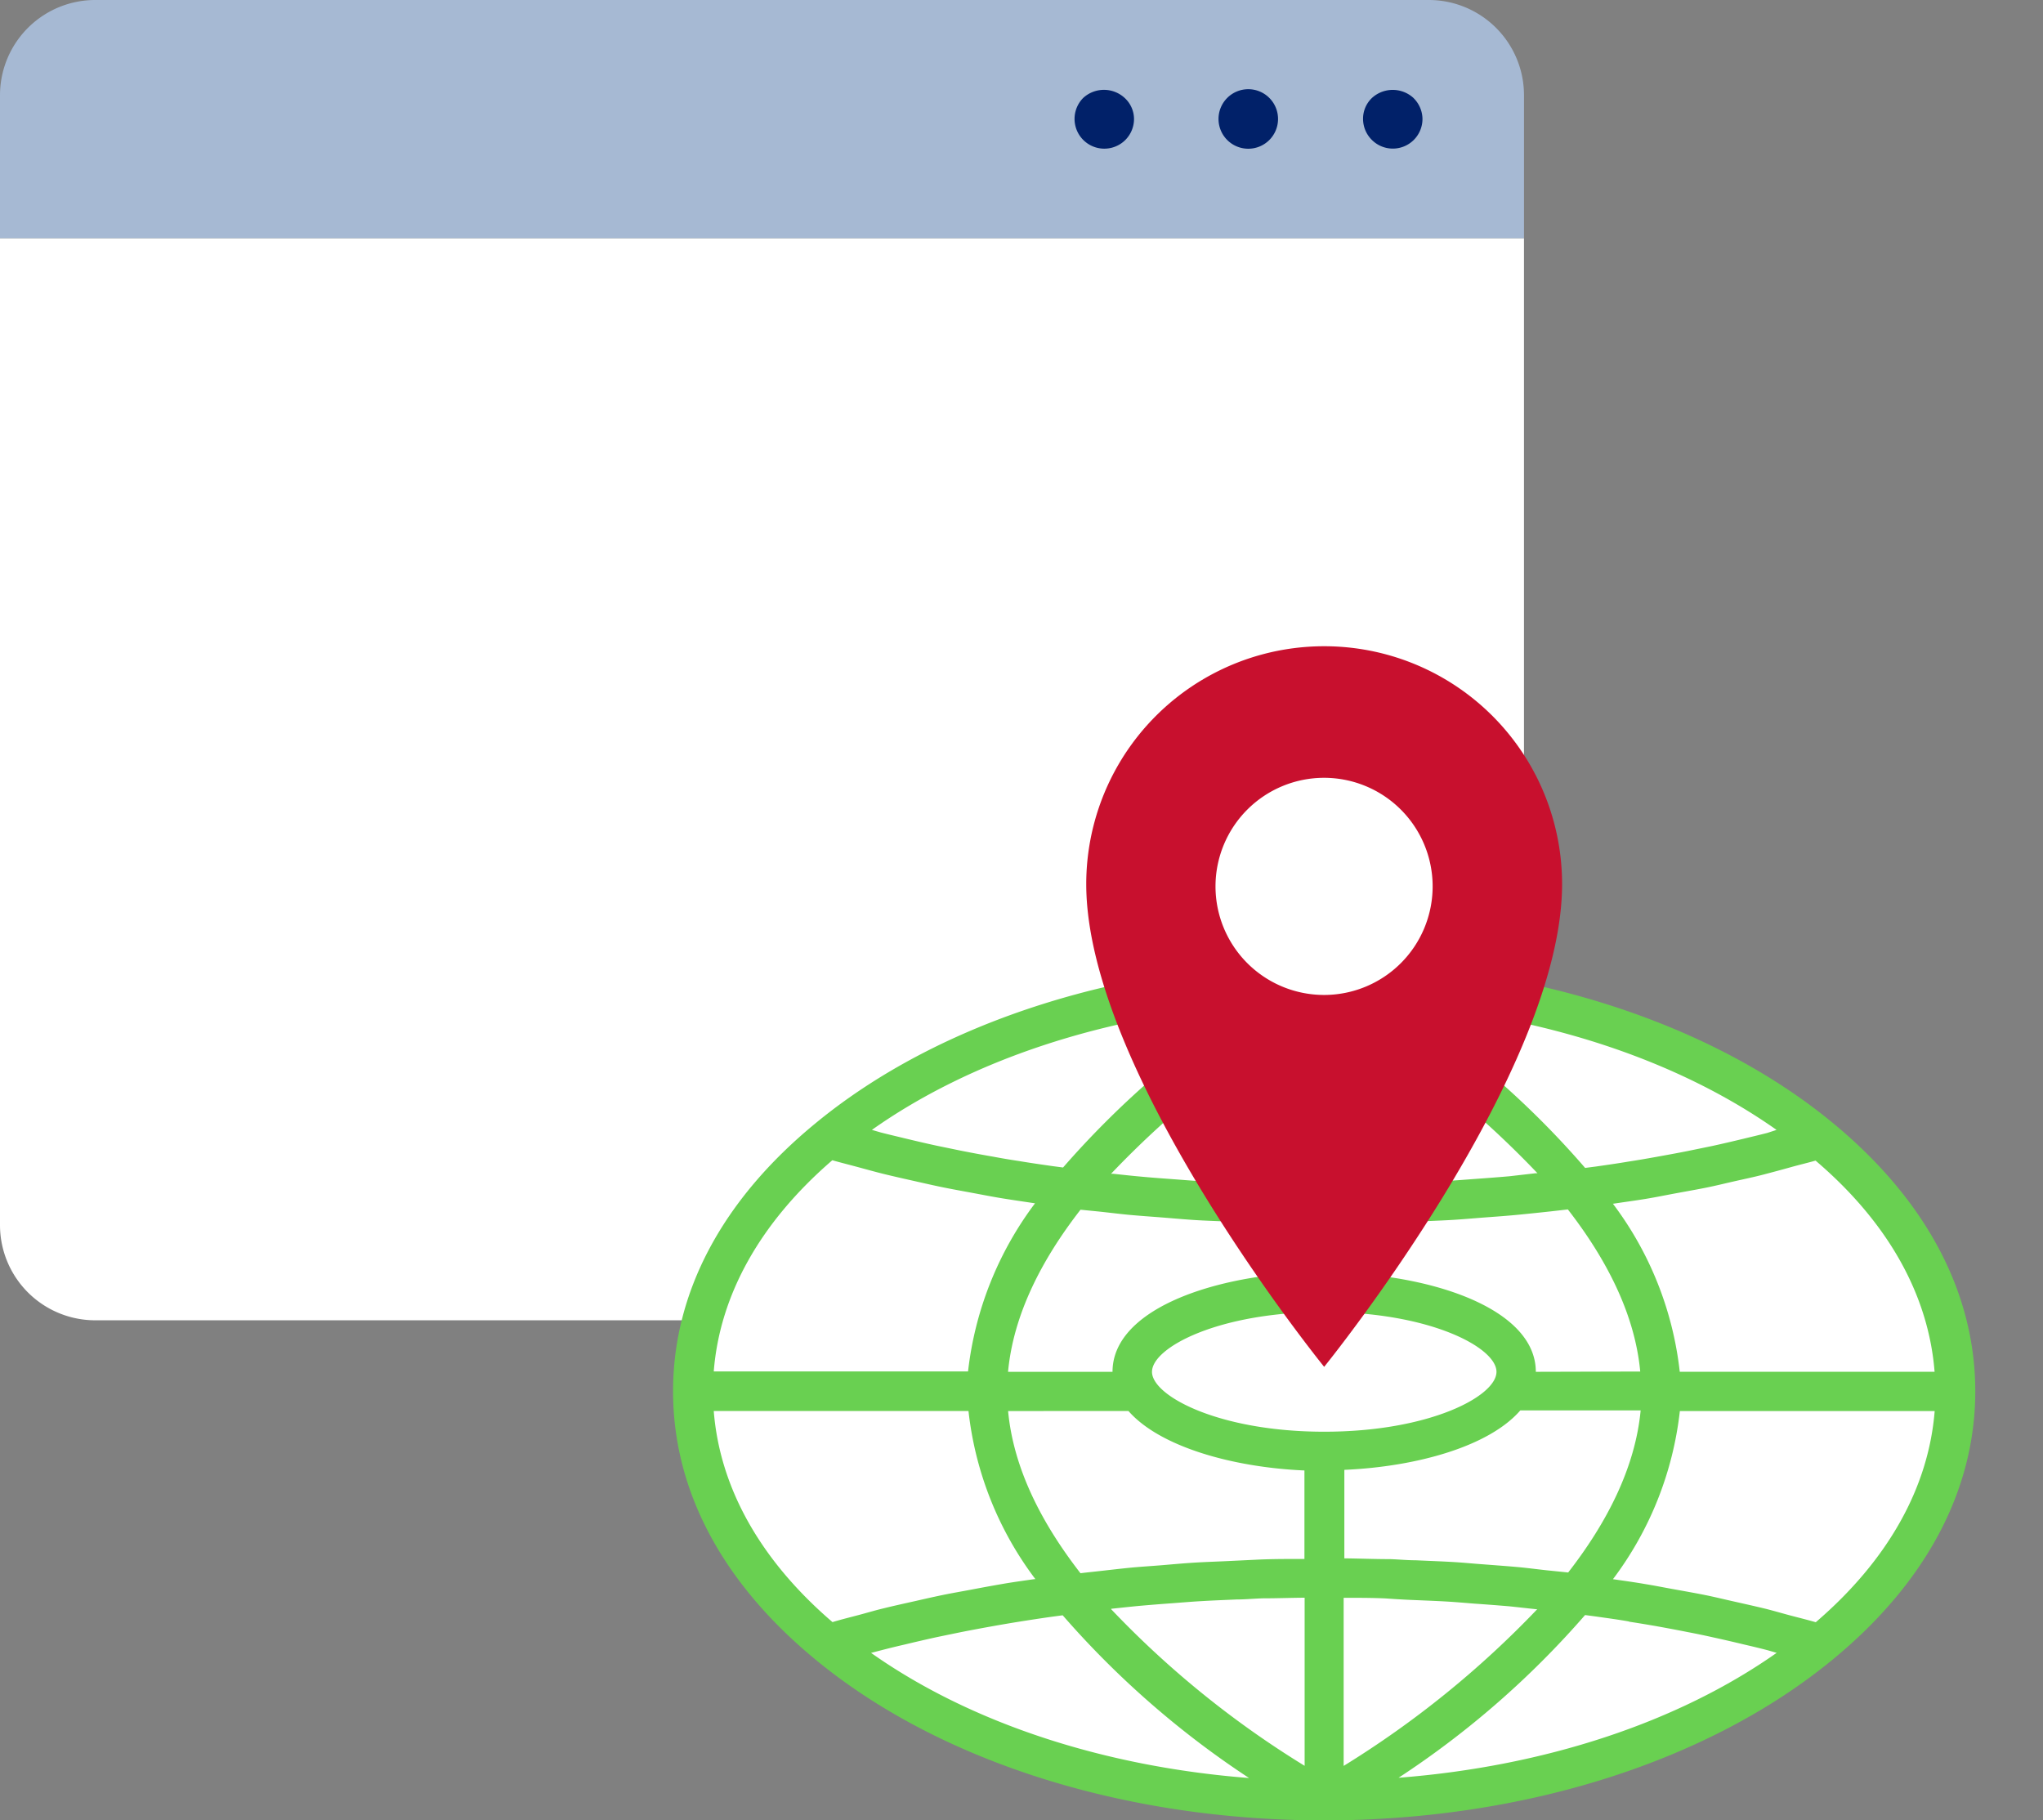
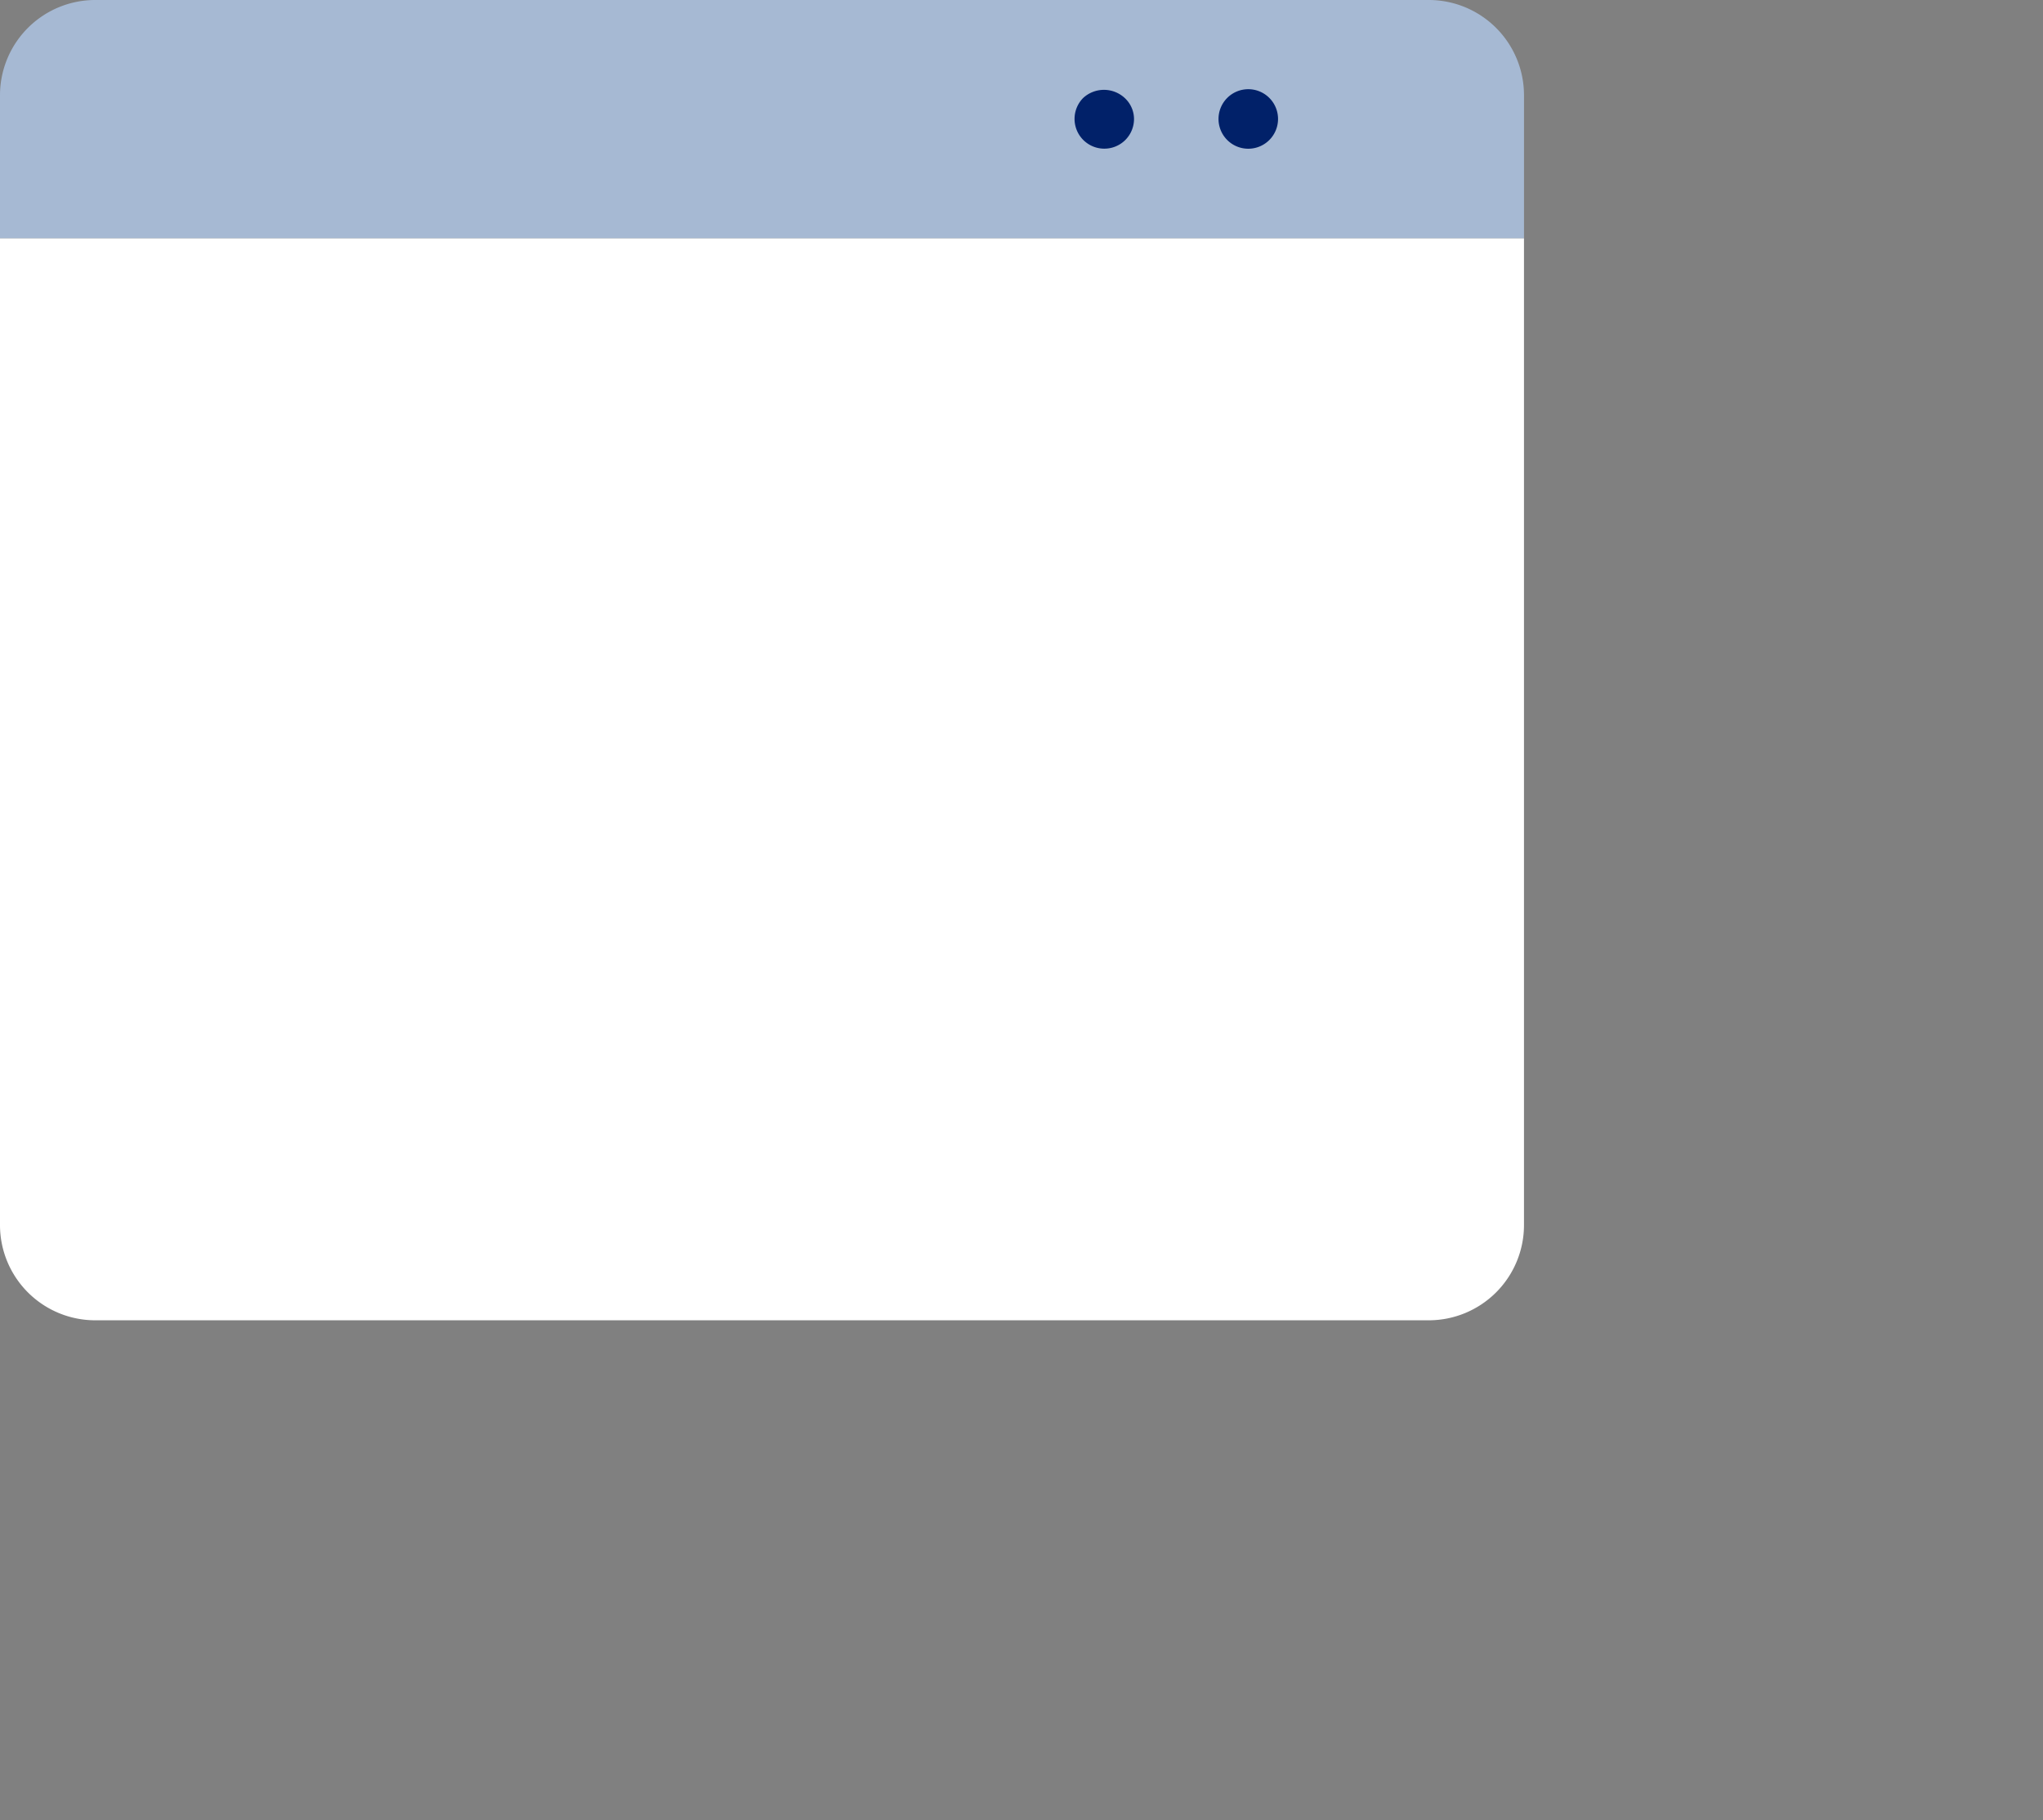
<svg xmlns="http://www.w3.org/2000/svg" id="Group_352" data-name="Group 352" width="144.71" height="128.93" viewBox="0 0 144.71 128.93">
  <rect x="0" y="0" width="144.71" height="128.93" fill="#808080" stroke="none" />
  <defs>
    <style>
      .cls-1 {
        fill: #d5d7fd;
      }

      .cls-2 {
        fill: #fff;
      }

      .cls-3 {
        fill: #a6b9d3;
      }

      .cls-4 {
        fill: #012169;
      }

      .cls-5 {
        clip-path: url(#clip-path);
      }

      .cls-6 {
        fill: #69d051;
      }

      .cls-7 {
        fill: #c8102e;
      }
    </style>
    <clipPath id="clip-path">
-       <rect id="Rectangle_113" data-name="Rectangle 113" class="cls-1" width="101.83" height="83.158" rx="6.88" transform="translate(0 0)" />
-     </clipPath>
+       </clipPath>
  </defs>
  <g id="Слой_2" data-name="Слой 2" transform="translate(0)">
    <g id="layer_1" data-name="layer 1" transform="translate(0)">
      <path id="Path_240" data-name="Path 240" class="cls-2" d="M0,22.8V92.7a6.747,6.747,0,0,0,6.747,6.747H101.2a6.747,6.747,0,0,0,6.747-6.747V22.8Z" transform="translate(0 -5.933)" />
      <path id="Path_241" data-name="Path 241" class="cls-3" d="M101.2,0H6.747A6.747,6.747,0,0,0,0,6.747v10.12H107.948V6.747A6.747,6.747,0,0,0,101.2,0Z" transform="translate(0 0)" />
-       <path id="Path_242" data-name="Path 242" class="cls-4" d="M134.09,9.186a2.175,2.175,0,0,0-2.959,0,2.027,2.027,0,0,0-.621,1.48,2.1,2.1,0,0,0,.621,1.48,2.1,2.1,0,0,0,3.588-1.5,2.108,2.108,0,0,0-.629-1.457Z" transform="translate(-33.962 -2.239)" />
      <path id="Path_243" data-name="Path 243" class="cls-4" d="M118.778,8.54a2.108,2.108,0,1,0,2.108,2.108,2.108,2.108,0,0,0-2.108-2.108Z" transform="translate(-30.36 -2.222)" />
      <path id="Path_244" data-name="Path 244" class="cls-4" d="M103.487,9.185a2.108,2.108,0,0,0,2.981,2.981,2.108,2.108,0,0,0,.629-1.48,2.034,2.034,0,0,0-.629-1.48,2.168,2.168,0,0,0-2.981-.022Z" transform="translate(-26.772 -2.238)" />
    </g>
  </g>
  <g id="Mask_Group_17" data-name="Mask Group 17" class="cls-5" transform="translate(42.879 45.772)">
    <g id="Слой_2-2" data-name="Слой 2" transform="translate(4.795 0)">
      <g id="layer_1-2" data-name="layer 1" transform="translate(0 0)">
        <path id="Path_229" data-name="Path 229" class="cls-2" d="M91.365,61.133c0-16.012-20.055-28.992-44.753-28.992S1.889,45.121,1.889,61.133,21.944,90.125,46.611,90.125,91.365,77.146,91.365,61.133Z" transform="translate(-0.492 -8.364)" />
-         <path id="Path_230" data-name="Path 230" class="cls-6" d="M92.239,60.641c0-6.994-3.491-13.562-10.084-19h0c-8.774-7.239-21.935-11.394-36.023-11.394S18.9,34.407,10.1,41.652C3.485,47.079,0,53.622,0,60.641s3.485,13.568,10.084,19h0c8.774,7.239,21.935,11.394,36.03,11.394s27.237-4.155,36.036-11.4C88.755,74.2,92.239,67.636,92.239,60.641Zm-2.883-1.379H71.307a24.185,24.185,0,0,0-4.738-11.908h.05c.746-.113,1.5-.213,2.231-.332s1.4-.257,2.106-.389,1.467-.263,2.187-.407,1.341-.3,2.005-.451,1.448-.313,2.156-.5,1.253-.332,1.88-.508,1.172-.3,1.742-.464C86.066,48.684,88.93,53.823,89.357,59.263Zm-21.64,17.7c.627.094,1.253.2,1.88.307.758.138,1.51.276,2.256.426.627.119,1.2.238,1.786.37.746.163,1.479.332,2.206.508.57.132,1.147.269,1.7.414l.627.182C71.138,84.118,61.7,87.214,51.39,88.016A63.839,63.839,0,0,0,64.6,76.491l.8.107c.783.113,1.554.213,2.319.351ZM14.721,78.992q.84-.219,1.692-.414,1.09-.263,2.2-.508c.627-.132,1.21-.251,1.817-.376.733-.144,1.467-.282,2.212-.414q.94-.169,1.88-.32c.627-.1,1.485-.232,2.231-.338l.846-.113a64.3,64.3,0,0,0,13.2,11.525c-10.3-.8-19.741-3.9-26.773-8.862ZM24.5,44.334c-.627-.094-1.216-.194-1.817-.307-.771-.132-1.535-.276-2.294-.426l-1.761-.363c-.752-.163-1.492-.338-2.225-.514-.564-.138-1.134-.269-1.692-.414l-.627-.182c7.013-4.957,16.451-8.06,26.748-8.862A64.668,64.668,0,0,0,27.625,44.792l-.758-.1C26.077,44.579,25.288,44.466,24.5,44.334Zm53.014-1.993c-.558.144-1.122.276-1.686.414-.733.175-1.473.351-2.225.514l-1.767.363c-.758.15-1.517.288-2.287.426-.627.113-1.21.213-1.824.307-.777.132-1.561.244-2.35.357l-.771.1A63.009,63.009,0,0,0,51.39,33.267c10.3.8,19.735,3.9,26.773,8.862ZM59.243,45.412c-.852.075-1.711.138-2.57.2-.589.044-1.184.094-1.78.125-.934.063-1.88.1-2.826.138l-1.554.069c-1,0-2,.038-3,.044V34.081A68.819,68.819,0,0,1,61.23,45.2h-.144ZM52.262,75.419c.871.038,1.742.069,2.607.119.627.038,1.253.094,1.88.144.821.056,1.642.119,2.457.188.627.063,1.253.138,1.918.207h.088A68.819,68.819,0,0,1,47.5,87.176V75.269c.984,0,1.974,0,2.964.044C51.077,75.357,51.666,75.394,52.262,75.419Zm-21.214.627c.664-.069,1.329-.144,2-.207.783-.069,1.573-.132,2.356-.188.664-.05,1.322-.107,1.987-.144.834-.05,1.673-.081,2.507-.119.627,0,1.253-.063,1.88-.081.984,0,1.974-.038,2.958-.044V87.17a67.75,67.75,0,0,1-13.712-11.1Zm2.877-16.783c0-1.73,4.75-4.237,12.2-4.237s12.2,2.507,12.2,4.237-4.75,4.243-12.2,4.243S33.924,60.974,33.924,59.263Zm6.267-13.368c-.953-.038-1.88-.075-2.845-.138-.589-.031-1.178-.081-1.761-.125-.865-.063-1.73-.125-2.582-.207-.627-.056-1.222-.125-1.83-.188h-.15A68.568,68.568,0,0,1,44.728,34.144V46.052c-1,0-2,0-3-.044ZM30.12,47.907c.727.075,1.448.169,2.181.238s1.567.125,2.356.188,1.473.125,2.219.175,1.611.075,2.413.113,1.467.081,2.206.107c.909,0,1.817,0,2.726.038h.5v3.459c-6.825.307-13.593,2.745-13.593,7.038h-7.4c.382-4.1,2.425-8,5.133-11.481Zm2.137,14.132c2.193,2.507,7.307,3.986,12.465,4.212v6.267h-.157c-1.022,0-2.049,0-3.071.044l-2.212.107c-.8.038-1.611.063-2.407.113s-1.523.119-2.288.182-1.529.107-2.281.182-1.523.169-2.281.251c-.389.044-.777.081-1.166.132-2.707-3.485-4.744-7.37-5.127-11.488ZM61.869,73.32c-.627-.069-1.253-.15-1.88-.213-.884-.081-1.774-.144-2.664-.213-.627-.044-1.253-.107-1.918-.15-.928-.056-1.88-.088-2.8-.132-.627,0-1.216-.063-1.824-.081-1.078,0-2.156-.044-3.234-.056V66.207c5.158-.226,10.266-1.673,12.465-4.212h8.523c-.389,4.1-2.425,8-5.133,11.481Zm-.758-14.057c0-4.274-6.768-6.712-13.593-7.007V48.778h.558c.89,0,1.78,0,2.664-.038l2.269-.132c.79-.038,1.573-.063,2.35-.113s1.523-.119,2.281-.175,1.535-.113,2.294-.188,1.485-.15,2.237-.232l1.21-.138c2.7,3.478,4.744,7.376,5.126,11.481ZM11.281,44.278c.57.163,1.172.313,1.755.47s1.253.345,1.88.5,1.441.338,2.162.5,1.316.3,1.993.439,1.479.282,2.219.42,1.372.263,2.074.376,1.517.232,2.275.345h0a24.36,24.36,0,0,0-4.744,11.908H2.883C3.309,53.823,6.173,48.684,11.281,44.278Zm-8.4,17.761H20.926a24.162,24.162,0,0,0,4.738,11.908H25.6c-.74.107-1.485.207-2.212.332s-1.385.244-2.074.376-1.5.269-2.231.42-1.291.282-1.93.426c-.752.169-1.5.332-2.237.514-.627.15-1.184.32-1.774.476s-1.253.32-1.849.5C6.173,72.6,3.309,67.46,2.883,62.039ZM80.94,77c-.627-.182-1.253-.332-1.88-.5s-1.134-.32-1.717-.464c-.777-.188-1.579-.364-2.375-.545-.589-.132-1.178-.276-1.78-.4-.808-.163-1.642-.307-2.463-.457-.627-.113-1.216-.232-1.836-.332-.758-.132-1.535-.238-2.313-.351a24.267,24.267,0,0,0,4.738-11.908H89.363C88.93,67.46,86.066,72.6,80.94,77Z" transform="translate(0 -7.872)" />
        <path id="Path_231" data-name="Path 231" class="cls-7" d="M56.415,0A16.846,16.846,0,0,0,39.562,16.852c0,13.418,16.852,34.187,16.852,34.187S73.267,30.27,73.267,16.852A16.846,16.846,0,0,0,56.415,0Z" transform="translate(-10.295 0)" />
-         <path id="Path_232" data-name="Path 232" class="cls-2" d="M67.319,20.287a7.69,7.69,0,1,1-7.683-7.69A7.69,7.69,0,0,1,67.319,20.287Z" transform="translate(-13.516 -3.278)" />
      </g>
    </g>
  </g>
</svg>